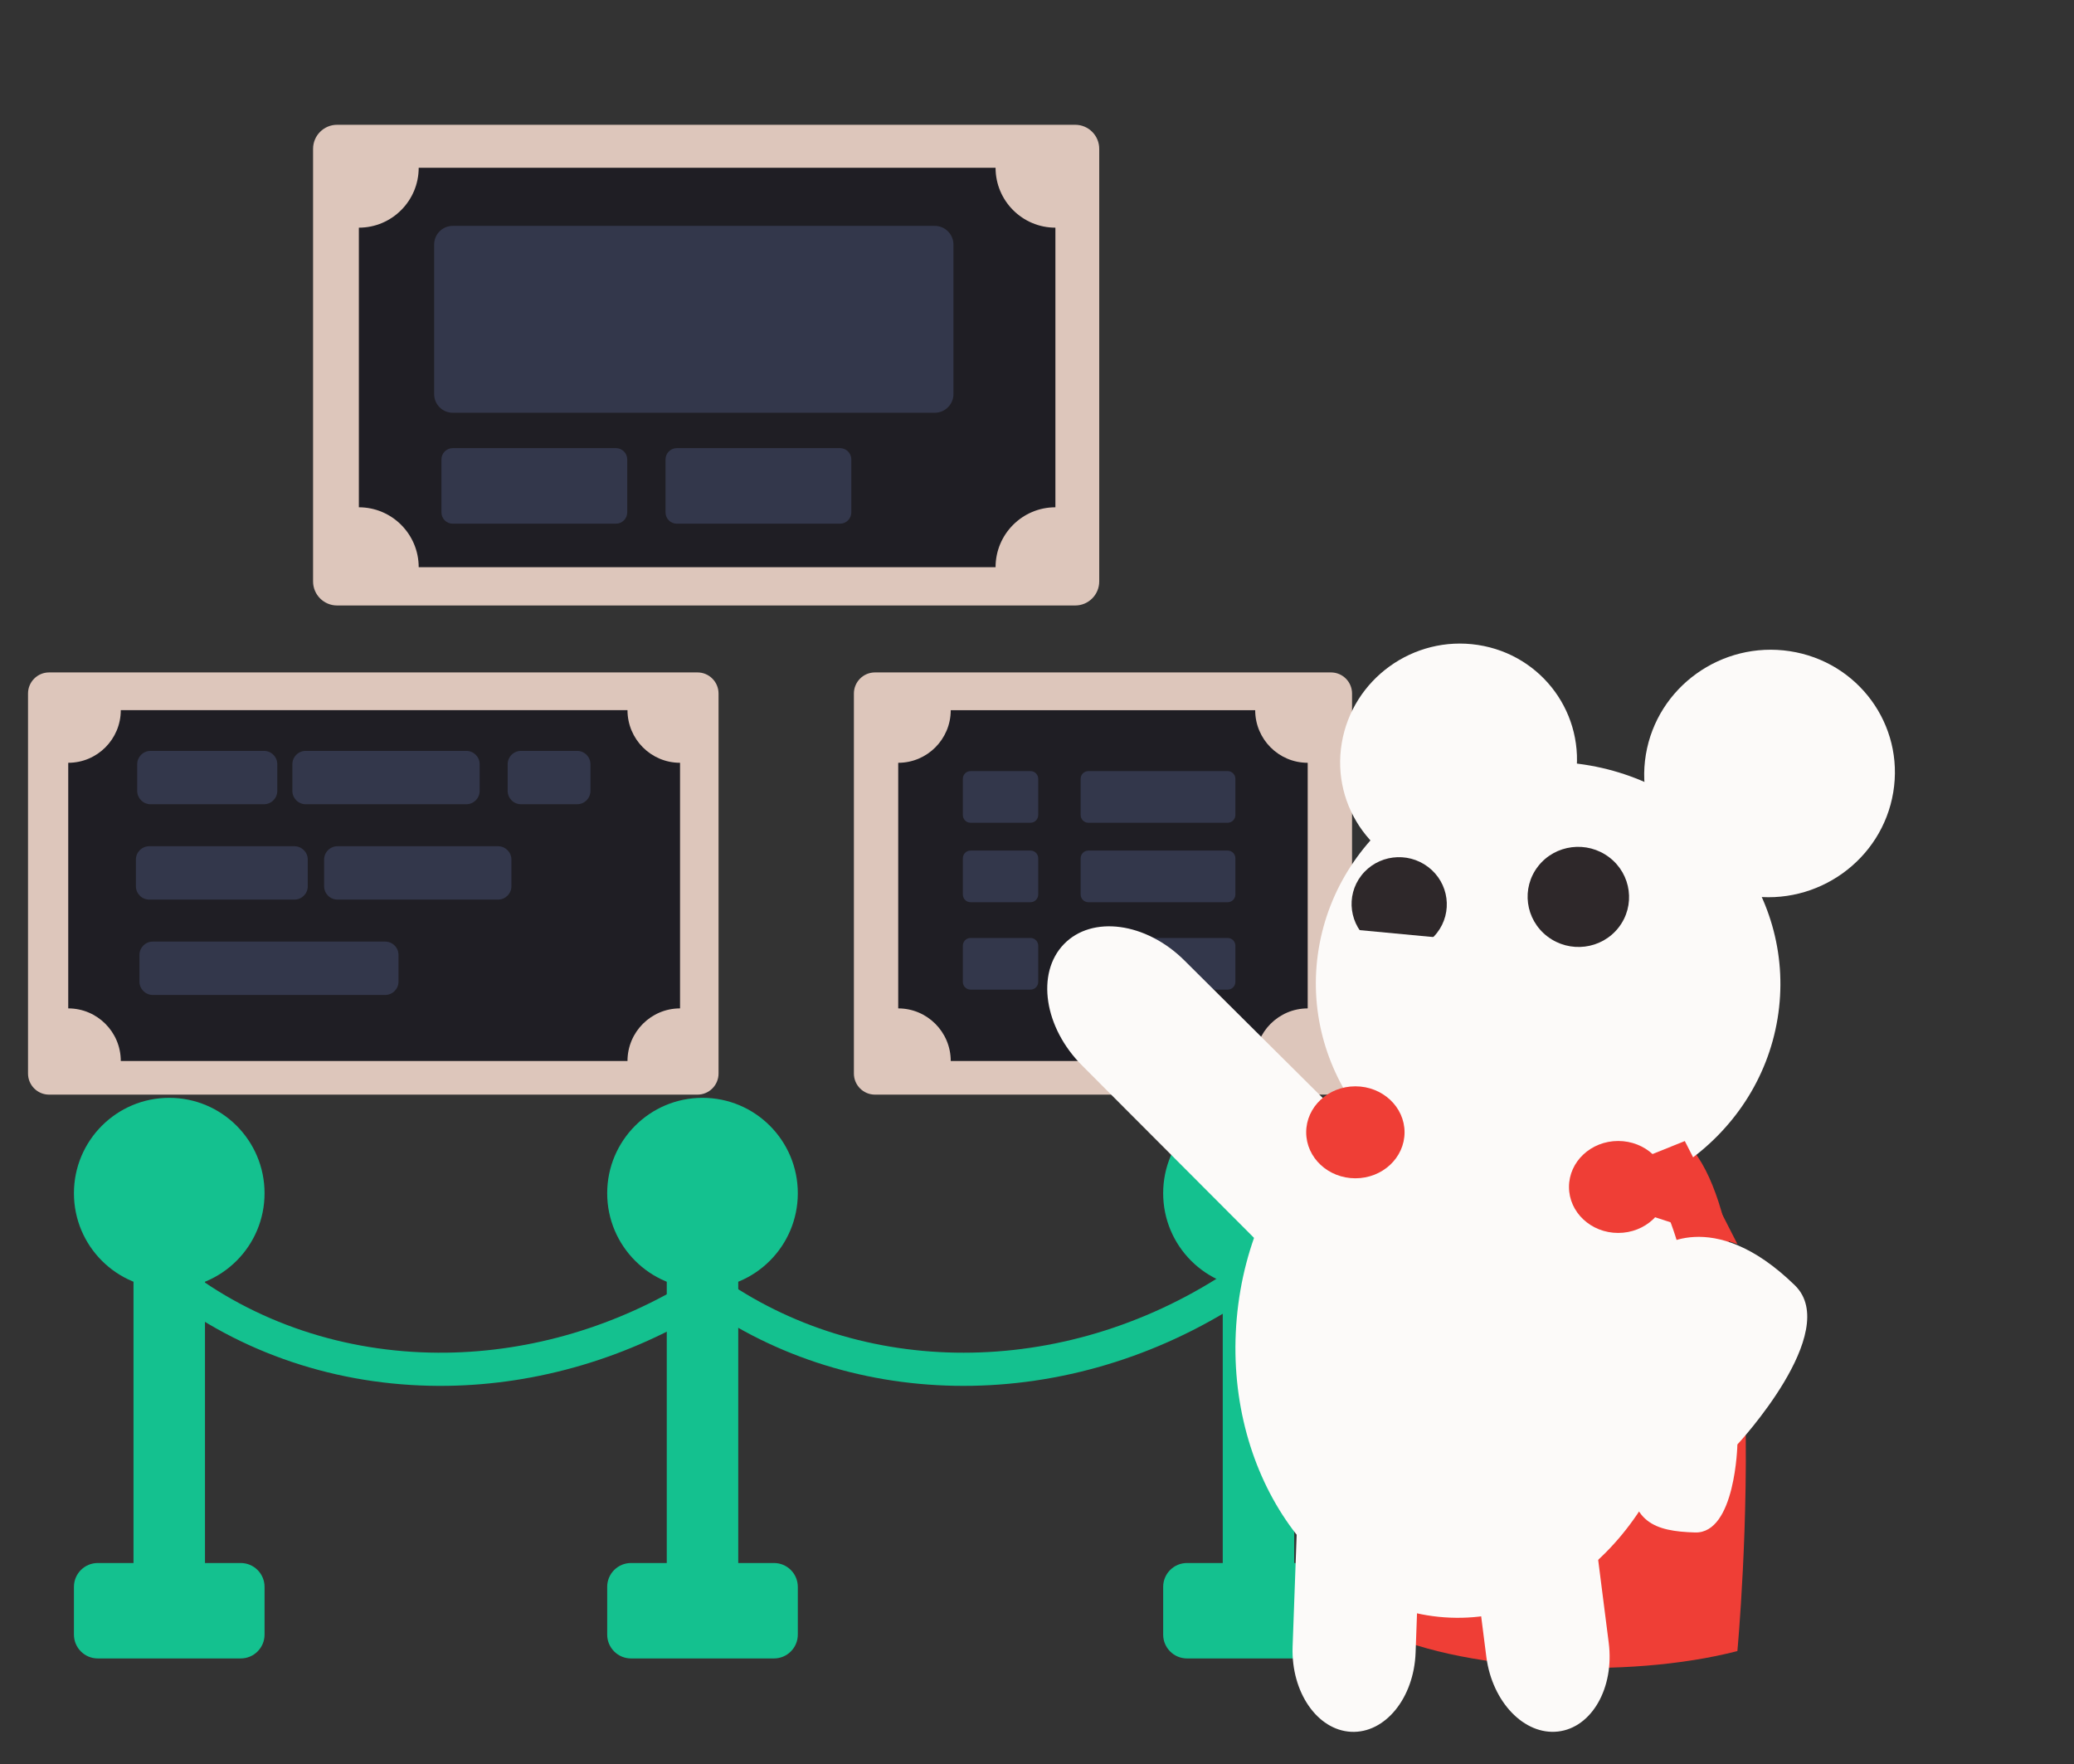
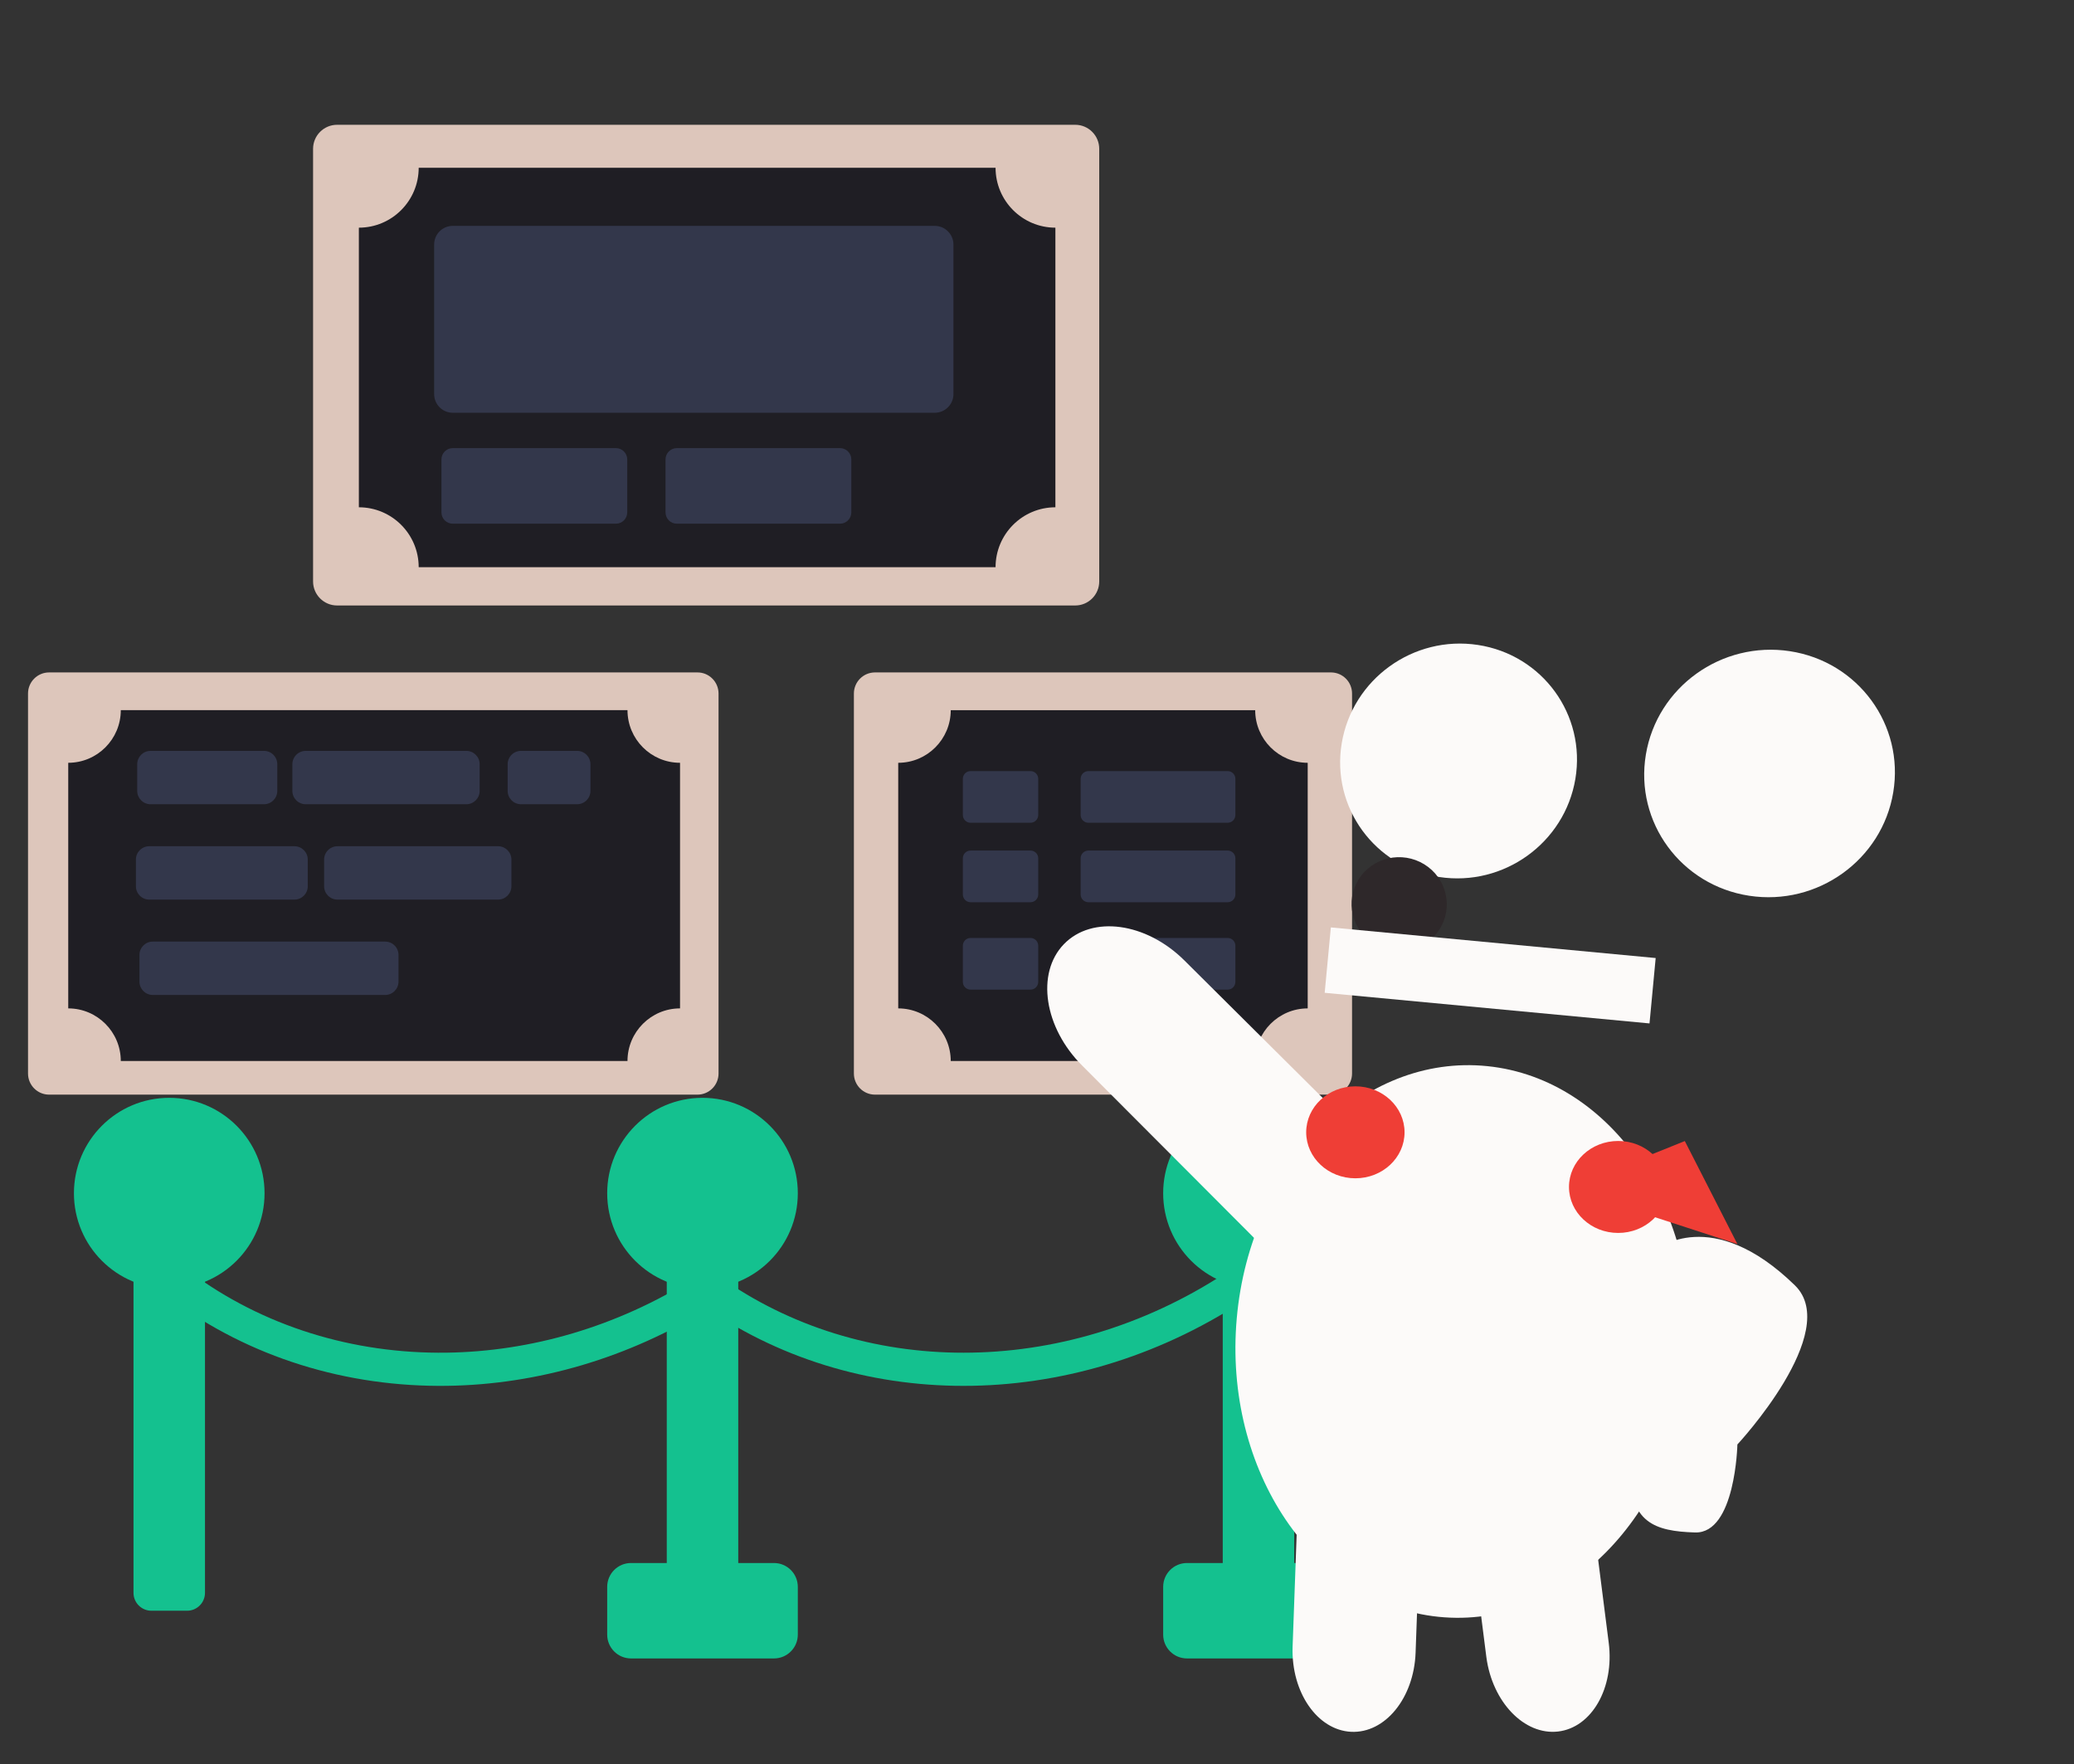
<svg xmlns="http://www.w3.org/2000/svg" width="100%" height="100%" viewBox="0 0 261 222" version="1.1" xml:space="preserve" style="fill-rule:evenodd;clip-rule:evenodd;stroke-linecap:round;stroke-linejoin:round;stroke-miterlimit:1.5;">
  <rect x="0" y="0" width="261" height="222" fill="#333333" stroke="none" />
  <g transform="matrix(1,0,0,1,-1541,-1064)">
    <g id="reference" transform="matrix(1.022,0,0,1.039,1534.43,-81.922)">
      <rect x="6.423" y="1103.26" width="255.335" height="213.735" style="fill:none;" />
      <g transform="matrix(0.978,0,0,0.963,1485.12,330.155)">
        <g transform="matrix(0.707,0,0,0.707,-400.371,217.894)">
          <g transform="matrix(1,0,0,1,-2060.5,-6)">
            <path d="M684,859.275C684,856.916 682.084,855 679.725,855L548.275,855C545.916,855 544,856.916 544,859.275L544,936.225C544,938.584 545.916,940.5 548.275,940.5L679.725,940.5C682.084,940.5 684,938.584 684,936.225L684,859.275Z" style="fill:rgb(221,198,187);" />
          </g>
          <g transform="matrix(0.886,0,0,0.831,-1990.33,146.137)">
            <path d="M684,867.825C677.363,867.825 671.974,862.078 671.974,855L556.026,855C556.026,862.078 550.637,867.825 544,867.825L544,927.675C550.637,927.675 556.026,933.422 556.026,940.5L671.974,940.5C671.974,933.422 677.363,927.675 684,927.675L684,867.825Z" style="fill:rgb(31,30,36);" />
          </g>
          <g transform="matrix(1.034,0,0,1.034,507.149,17.271)">
            <path d="M-1903,861.95C-1903,860.874 -1903.87,860 -1904.95,860L-1933.05,860C-1934.13,860 -1935,860.874 -1935,861.95L-1935,871.05C-1935,872.126 -1934.13,873 -1933.05,873L-1904.95,873C-1903.87,873 -1903,872.126 -1903,871.05L-1903,861.95Z" style="fill:rgb(51,55,75);" />
          </g>
          <g transform="matrix(1.034,0,0,1.034,547.055,17.271)">
            <path d="M-1903,861.95C-1903,860.874 -1903.87,860 -1904.95,860L-1933.05,860C-1934.13,860 -1935,860.874 -1935,861.95L-1935,871.05C-1935,872.126 -1934.13,873 -1933.05,873L-1904.95,873C-1903.87,873 -1903,872.126 -1903,871.05L-1903,861.95Z" style="fill:rgb(51,55,75);" />
          </g>
          <g transform="matrix(2.89,0,0,2.557,4097.21,-1332.04)">
            <path d="M-1903,861.3C-1903,860.583 -1903.52,860 -1904.15,860L-1933.85,860C-1934.49,860 -1935,860.583 -1935,861.3L-1935,871.7C-1935,872.417 -1934.49,873 -1933.85,873L-1904.15,873C-1903.52,873 -1903,872.417 -1903,871.7L-1903,861.3Z" style="fill:rgb(51,55,75);" />
          </g>
        </g>
        <g transform="matrix(0.621,0,0,0.621,-566.68,359.775)">
          <g transform="matrix(1,0,0,1,-2060.5,-6)">
            <path d="M684,859.275C684,856.916 682.084,855 679.725,855L548.275,855C545.916,855 544,856.916 544,859.275L544,936.225C544,938.584 545.916,940.5 548.275,940.5L679.725,940.5C682.084,940.5 684,938.584 684,936.225L684,859.275Z" style="fill:rgb(221,198,187);" />
          </g>
          <g transform="matrix(0.886,0,0,0.831,-1990.33,146.137)">
            <path d="M684,867.825C677.363,867.825 671.974,862.078 671.974,855L556.026,855C556.026,862.078 550.637,867.825 544,867.825L544,927.675C550.637,927.675 556.026,933.422 556.026,940.5L671.974,940.5C671.974,933.422 677.363,927.675 684,927.675L684,867.825Z" style="fill:rgb(31,30,36);" />
          </g>
          <g transform="matrix(0.263,0,0,0.727,-911.186,246.211)">
            <path d="M-1868,854.716C-1868,852.665 -1872.61,851 -1878.29,851L-1921.53,851C-1927.21,851 -1931.82,852.665 -1931.82,854.716L-1931.82,862.148C-1931.82,864.199 -1927.21,865.864 -1921.53,865.864L-1878.29,865.864C-1872.61,865.864 -1868,864.199 -1868,862.148L-1868,854.716Z" style="fill:rgb(51,55,75);" />
          </g>
          <g transform="matrix(0.445,0,0,0.727,-634.703,246.211)">
            <path d="M-1868,854.716C-1868,852.665 -1870.72,851 -1874.07,851L-1925.75,851C-1929.1,851 -1931.82,852.665 -1931.82,854.716L-1931.82,862.148C-1931.82,864.199 -1929.1,865.864 -1925.75,865.864L-1874.07,865.864C-1870.72,865.864 -1868,864.199 -1868,862.148L-1868,854.716Z" style="fill:rgb(51,55,75);" />
          </g>
          <g transform="matrix(0.595,0,0,0.727,-313.472,246.211)">
            <path d="M-1868,854.716C-1868,852.665 -1870.04,851 -1872.54,851L-1927.27,851C-1929.78,851 -1931.82,852.665 -1931.82,854.716L-1931.82,862.148C-1931.82,864.199 -1929.78,865.864 -1927.27,865.864L-1872.54,865.864C-1870.04,865.864 -1868,864.199 -1868,862.148L-1868,854.716Z" style="fill:rgb(51,55,75);" />
          </g>
          <g transform="matrix(0.546,0,0,0.727,-439.854,265.521)">
            <path d="M-1868,854.716C-1868,852.665 -1870.22,851 -1872.95,851L-1926.87,851C-1929.6,851 -1931.82,852.665 -1931.82,854.716L-1931.82,862.148C-1931.82,864.199 -1929.6,865.864 -1926.87,865.864L-1872.95,865.864C-1870.22,865.864 -1868,864.199 -1868,862.148L-1868,854.716Z" style="fill:rgb(51,55,75);" />
          </g>
          <g transform="matrix(0.595,0,0,0.727,-307.035,265.521)">
            <path d="M-1868,854.716C-1868,852.665 -1870.04,851 -1872.54,851L-1927.27,851C-1929.78,851 -1931.82,852.665 -1931.82,854.716L-1931.82,862.148C-1931.82,864.199 -1929.78,865.864 -1927.27,865.864L-1872.54,865.864C-1870.04,865.864 -1868,864.199 -1868,862.148L-1868,854.716Z" style="fill:rgb(51,55,75);" />
          </g>
          <g transform="matrix(0.823,0,0,0.727,95.979,284.832)">
            <path d="M-1868,854.716C-1868,852.665 -1869.47,851 -1871.28,851L-1928.54,851C-1930.35,851 -1931.82,852.665 -1931.82,854.716L-1931.82,862.148C-1931.82,864.199 -1930.35,865.864 -1928.54,865.864L-1871.28,865.864C-1869.47,865.864 -1868,864.199 -1868,862.148L-1868,854.716Z" style="fill:rgb(51,55,75);" />
          </g>
        </g>
        <g transform="matrix(0.448,0,0,0.621,-725.053,359.775)">
          <g transform="matrix(1,0,0,1,-2060.5,-6)">
            <path d="M684,859.275C684,856.916 681.346,855 678.076,855L549.924,855C546.654,855 544,856.916 544,859.275L544,936.225C544,938.584 546.654,940.5 549.924,940.5L678.076,940.5C681.346,940.5 684,938.584 684,936.225L684,859.275Z" style="fill:rgb(221,198,187);" />
          </g>
          <g transform="matrix(0.822,0,0,0.831,-1951.21,146.138)">
            <path d="M684,867.825C674.09,867.825 666.044,862.078 666.044,855L561.956,855C561.956,862.078 553.91,867.825 544,867.825L544,927.675C553.91,927.675 561.956,933.422 561.956,940.5L666.044,940.5C666.044,933.422 674.09,927.675 684,927.675L684,867.825Z" style="fill:rgb(31,30,36);" />
          </g>
          <g transform="matrix(0.662,0,0,0.805,-204.911,192.771)">
            <path d="M-1903,861.95C-1903,860.874 -1904.47,860 -1906.29,860L-1931.71,860C-1933.53,860 -1935,860.874 -1935,861.95L-1935,871.05C-1935,872.126 -1933.53,873 -1931.71,873L-1906.29,873C-1904.47,873 -1903,872.126 -1903,871.05L-1903,861.95Z" style="fill:rgb(51,55,75);" />
          </g>
          <g transform="matrix(0.662,0,0,0.805,-204.911,210.472)">
            <path d="M-1903,861.95C-1903,860.874 -1904.47,860 -1906.29,860L-1931.71,860C-1933.53,860 -1935,860.874 -1935,861.95L-1935,871.05C-1935,872.126 -1933.53,873 -1931.71,873L-1906.29,873C-1904.47,873 -1903,872.126 -1903,871.05L-1903,861.95Z" style="fill:rgb(51,55,75);" />
          </g>
          <g transform="matrix(0.662,0,0,0.805,-204.911,176.679)">
            <path d="M-1903,861.95C-1903,860.874 -1904.47,860 -1906.29,860L-1931.71,860C-1933.53,860 -1935,860.874 -1935,861.95L-1935,871.05C-1935,872.126 -1933.53,873 -1931.71,873L-1906.29,873C-1904.47,873 -1903,872.126 -1903,871.05L-1903,861.95Z" style="fill:rgb(51,55,75);" />
          </g>
          <g transform="matrix(1.359,0,0,0.805,1176.89,192.771)">
            <path d="M-1903,861.95C-1903,860.874 -1903.72,860 -1904.6,860L-1933.4,860C-1934.28,860 -1935,860.874 -1935,861.95L-1935,871.05C-1935,872.126 -1934.28,873 -1933.4,873L-1904.6,873C-1903.72,873 -1903,872.126 -1903,871.05L-1903,861.95Z" style="fill:rgb(51,55,75);" />
          </g>
          <g transform="matrix(1.359,0,0,0.805,1176.89,210.472)">
            <path d="M-1903,861.95C-1903,860.874 -1903.72,860 -1904.6,860L-1933.4,860C-1934.28,860 -1935,860.874 -1935,861.95L-1935,871.05C-1935,872.126 -1934.28,873 -1933.4,873L-1904.6,873C-1903.72,873 -1903,872.126 -1903,871.05L-1903,861.95Z" style="fill:rgb(51,55,75);" />
          </g>
          <g transform="matrix(1.359,0,0,0.805,1176.89,176.679)">
            <path d="M-1903,861.95C-1903,860.874 -1903.72,860 -1904.6,860L-1933.4,860C-1934.28,860 -1935,860.874 -1935,861.95L-1935,871.05C-1935,872.126 -1934.28,873 -1933.4,873L-1904.6,873C-1903.72,873 -1903,872.126 -1903,871.05L-1903,861.95Z" style="fill:rgb(51,55,75);" />
          </g>
        </g>
        <g transform="matrix(1,0,0,1,12.854,-14)">
          <g>
            <g transform="matrix(1,0,0,1,-2052.5,5)">
-               <path d="M561,1011C561,1009.34 559.656,1008 558,1008L540,1008C538.344,1008 537,1009.34 537,1011L537,1017C537,1018.66 538.344,1020 540,1020L558,1020C559.656,1020 561,1018.66 561,1017L561,1011Z" style="fill:rgb(20,193,143);" />
-             </g>
+               </g>
            <g transform="matrix(1,0,0,1,-2053,5)">
              <path d="M554,959.25C554,958.008 552.992,957 551.75,957L547.25,957C546.008,957 545,958.008 545,959.25L545,1011.75C545,1012.99 546.008,1014 547.25,1014L551.75,1014C552.992,1014 554,1012.99 554,1011.75L554,959.25Z" style="fill:rgb(20,193,143);" />
            </g>
            <g transform="matrix(1,0,0,1,-2052.5,13.5)">
              <circle cx="549" cy="953" r="12" style="fill:rgb(20,193,143);" />
            </g>
            <g transform="matrix(1,0,0,1,-1985.36,5)">
              <path d="M561,1011C561,1009.34 559.656,1008 558,1008L540,1008C538.344,1008 537,1009.34 537,1011L537,1017C537,1018.66 538.344,1020 540,1020L558,1020C559.656,1020 561,1018.66 561,1017L561,1011Z" style="fill:rgb(20,193,143);" />
            </g>
            <g transform="matrix(1,0,0,1,-1985.86,5)">
              <path d="M554,959.25C554,958.008 552.992,957 551.75,957L547.25,957C546.008,957 545,958.008 545,959.25L545,1011.75C545,1012.99 546.008,1014 547.25,1014L551.75,1014C552.992,1014 554,1012.99 554,1011.75L554,959.25Z" style="fill:rgb(20,193,143);" />
            </g>
            <g transform="matrix(1,0,0,1,-1985.36,13.5)">
              <circle cx="549" cy="953" r="12" style="fill:rgb(20,193,143);" />
            </g>
            <g transform="matrix(1,0,0,1,-1915.36,5)">
              <path d="M561,1011C561,1009.34 559.656,1008 558,1008L540,1008C538.344,1008 537,1009.34 537,1011L537,1017C537,1018.66 538.344,1020 540,1020L558,1020C559.656,1020 561,1018.66 561,1017L561,1011Z" style="fill:rgb(20,193,143);" />
            </g>
            <g transform="matrix(1,0,0,1,-1915.86,5)">
              <path d="M554,959.25C554,958.008 552.992,957 551.75,957L547.25,957C546.008,957 545,958.008 545,959.25L545,1011.75C545,1012.99 546.008,1014 547.25,1014L551.75,1014C552.992,1014 554,1012.99 554,1011.75L554,959.25Z" style="fill:rgb(20,193,143);" />
            </g>
            <g transform="matrix(1,0,0,1,-1915.36,13.5)">
              <circle cx="549" cy="953" r="12" style="fill:rgb(20,193,143);" />
            </g>
            <g transform="matrix(1,0,0,1,-2054,9)">
              <path d="M617.639,969.01C635.972,982.676 662.167,983.333 683.5,970" style="fill:none;stroke:rgb(20,193,143);stroke-width:4.17px;" />
            </g>
            <g transform="matrix(1,0,0,1,-2119.86,9)">
              <path d="M617.639,969.01C627.307,976.217 639.161,979.806 651.335,979.633C662.247,979.479 673.417,976.302 683.5,970" style="fill:none;stroke:rgb(20,193,143);stroke-width:4.17px;" />
            </g>
          </g>
        </g>
      </g>
      <g transform="matrix(0.26,0,0,0.326,-1573.07,404.418)">
        <g transform="matrix(1.078,0.459,-0.829,1.164,13168,-8472.84)">
-           <path d="M1100.85,9204.9C1139.37,9204.32 1197.7,9183.47 1229.23,9162C1229.23,9162 1148.17,9028.99 1101.41,9044.91L1041,9070.72L1100.85,9204.9Z" style="fill:rgb(239,62,54);" />
-         </g>
+           </g>
        <g transform="matrix(0.828,2.158,2.748,-0.65,5210.08,1694.16)">
          <path d="M485.359,372.61C477.525,368.36 473.81,360.179 477.067,354.352C480.324,348.526 489.328,347.247 497.161,351.497C497.161,351.497 536.458,372.567 536.458,372.567L519.596,391.15L485.359,372.61Z" style="fill:rgb(252,250,249);" />
        </g>
        <g transform="matrix(-1.324,-2,2.546,-1.04,6621.19,4067.21)">
          <path d="M501.811,369.609C501.811,369.609 488.911,362.545 492.168,356.719C495.425,350.893 498.637,347.804 506.47,352.054C506.47,352.054 536.458,372.567 536.458,372.567C536.458,372.567 538.962,384.082 520.698,390.125C510.304,393.564 501.811,369.609 501.811,369.609Z" style="fill:rgb(252,250,249);" />
        </g>
        <g transform="matrix(2.333,-1.4475e-16,-5.52967e-16,1.805,4952.05,-7880.34)">
          <g transform="matrix(0.989,0.153,-0.149,0.989,876.541,-65.16)">
            <g transform="matrix(1,0,4.93038e-32,1,-7.08,-4.54747e-13)">
              <g transform="matrix(0.434,-5.55112e-17,-0.005,0.421,449.236,1958.35)">
-                 <circle cx="897.5" cy="9038.5" r="108.5" style="fill:rgb(252,250,249);" />
-               </g>
+                 </g>
              <g transform="matrix(0.221,-3.05974e-17,-0.003,0.223,597.539,3705.46)">
                <circle cx="897.5" cy="9038.5" r="108.5" style="fill:rgb(252,250,249);" />
              </g>
              <g transform="matrix(0.083,0.046,-0.046,0.083,1138.24,4953.49)">
-                 <circle cx="897.5" cy="9038.5" r="108.5" style="fill:rgb(46,40,42);" />
-               </g>
+                 </g>
              <g transform="matrix(0.078,0.043,-0.043,0.078,1079.9,5008.41)">
                <circle cx="897.5" cy="9038.5" r="108.5" style="fill:rgb(46,40,42);" />
              </g>
              <g transform="matrix(0.234,-2.93429e-17,-0.003,0.235,648.632,3589.89)">
                <circle cx="897.5" cy="9038.5" r="108.5" style="fill:rgb(252,250,249);" />
              </g>
            </g>
            <g transform="matrix(1.612,-0.094,0.093,1.636,-500.773,4310.9)">
              <rect x="717" y="926.255" width="41" height="8.245" style="fill:rgb(252,250,249);" />
            </g>
          </g>
          <g transform="matrix(0.008,-0.224,-0.219,-0.011,2778.53,6321.8)">
            <path d="M1460.46,9344.7C1419.02,9344.5 1385.45,9319.03 1385.45,9287.7C1385.45,9256.24 1419.28,9230.7 1460.95,9230.7L1611.95,9230.7L1611.95,9344.7L1460.95,9344.7L1460.46,9344.7Z" style="fill:rgb(252,250,249);" />
          </g>
          <g transform="matrix(-0.028,-0.223,-0.218,0.025,2861.1,5986)">
            <path d="M1460.46,9344.7C1419.02,9344.5 1385.45,9319.03 1385.45,9287.7C1385.45,9256.24 1419.28,9230.7 1460.95,9230.7L1611.95,9230.7L1611.95,9344.7L1460.95,9344.7L1460.46,9344.7Z" style="fill:rgb(252,250,249);" />
          </g>
        </g>
        <g transform="matrix(-0.035,0.309,-0.509,-0.041,11607.8,2621.69)">
          <ellipse cx="1312" cy="9418.5" rx="331" ry="210.5" style="fill:rgb(252,250,249);" />
        </g>
        <g transform="matrix(0.605,1.45261e-32,1.11073e-16,0.468,6328.18,-3864.51)">
          <ellipse cx="642.5" cy="13734.5" rx="38.5" ry="36.5" style="fill:rgb(239,62,54);" />
        </g>
        <g transform="matrix(8.004,-3.48905e-16,3.94609e-31,6.285,2345.06,225.623)">
          <path d="M559.358,375L565.699,372.452L568.81,378.54L561,376" style="fill:rgb(239,62,54);" />
        </g>
        <g transform="matrix(0.605,1.45261e-32,1.11073e-16,0.468,6452.64,-3844.21)">
          <ellipse cx="642.5" cy="13734.5" rx="38.5" ry="36.5" style="fill:rgb(239,62,54);" />
        </g>
      </g>
    </g>
  </g>
</svg>